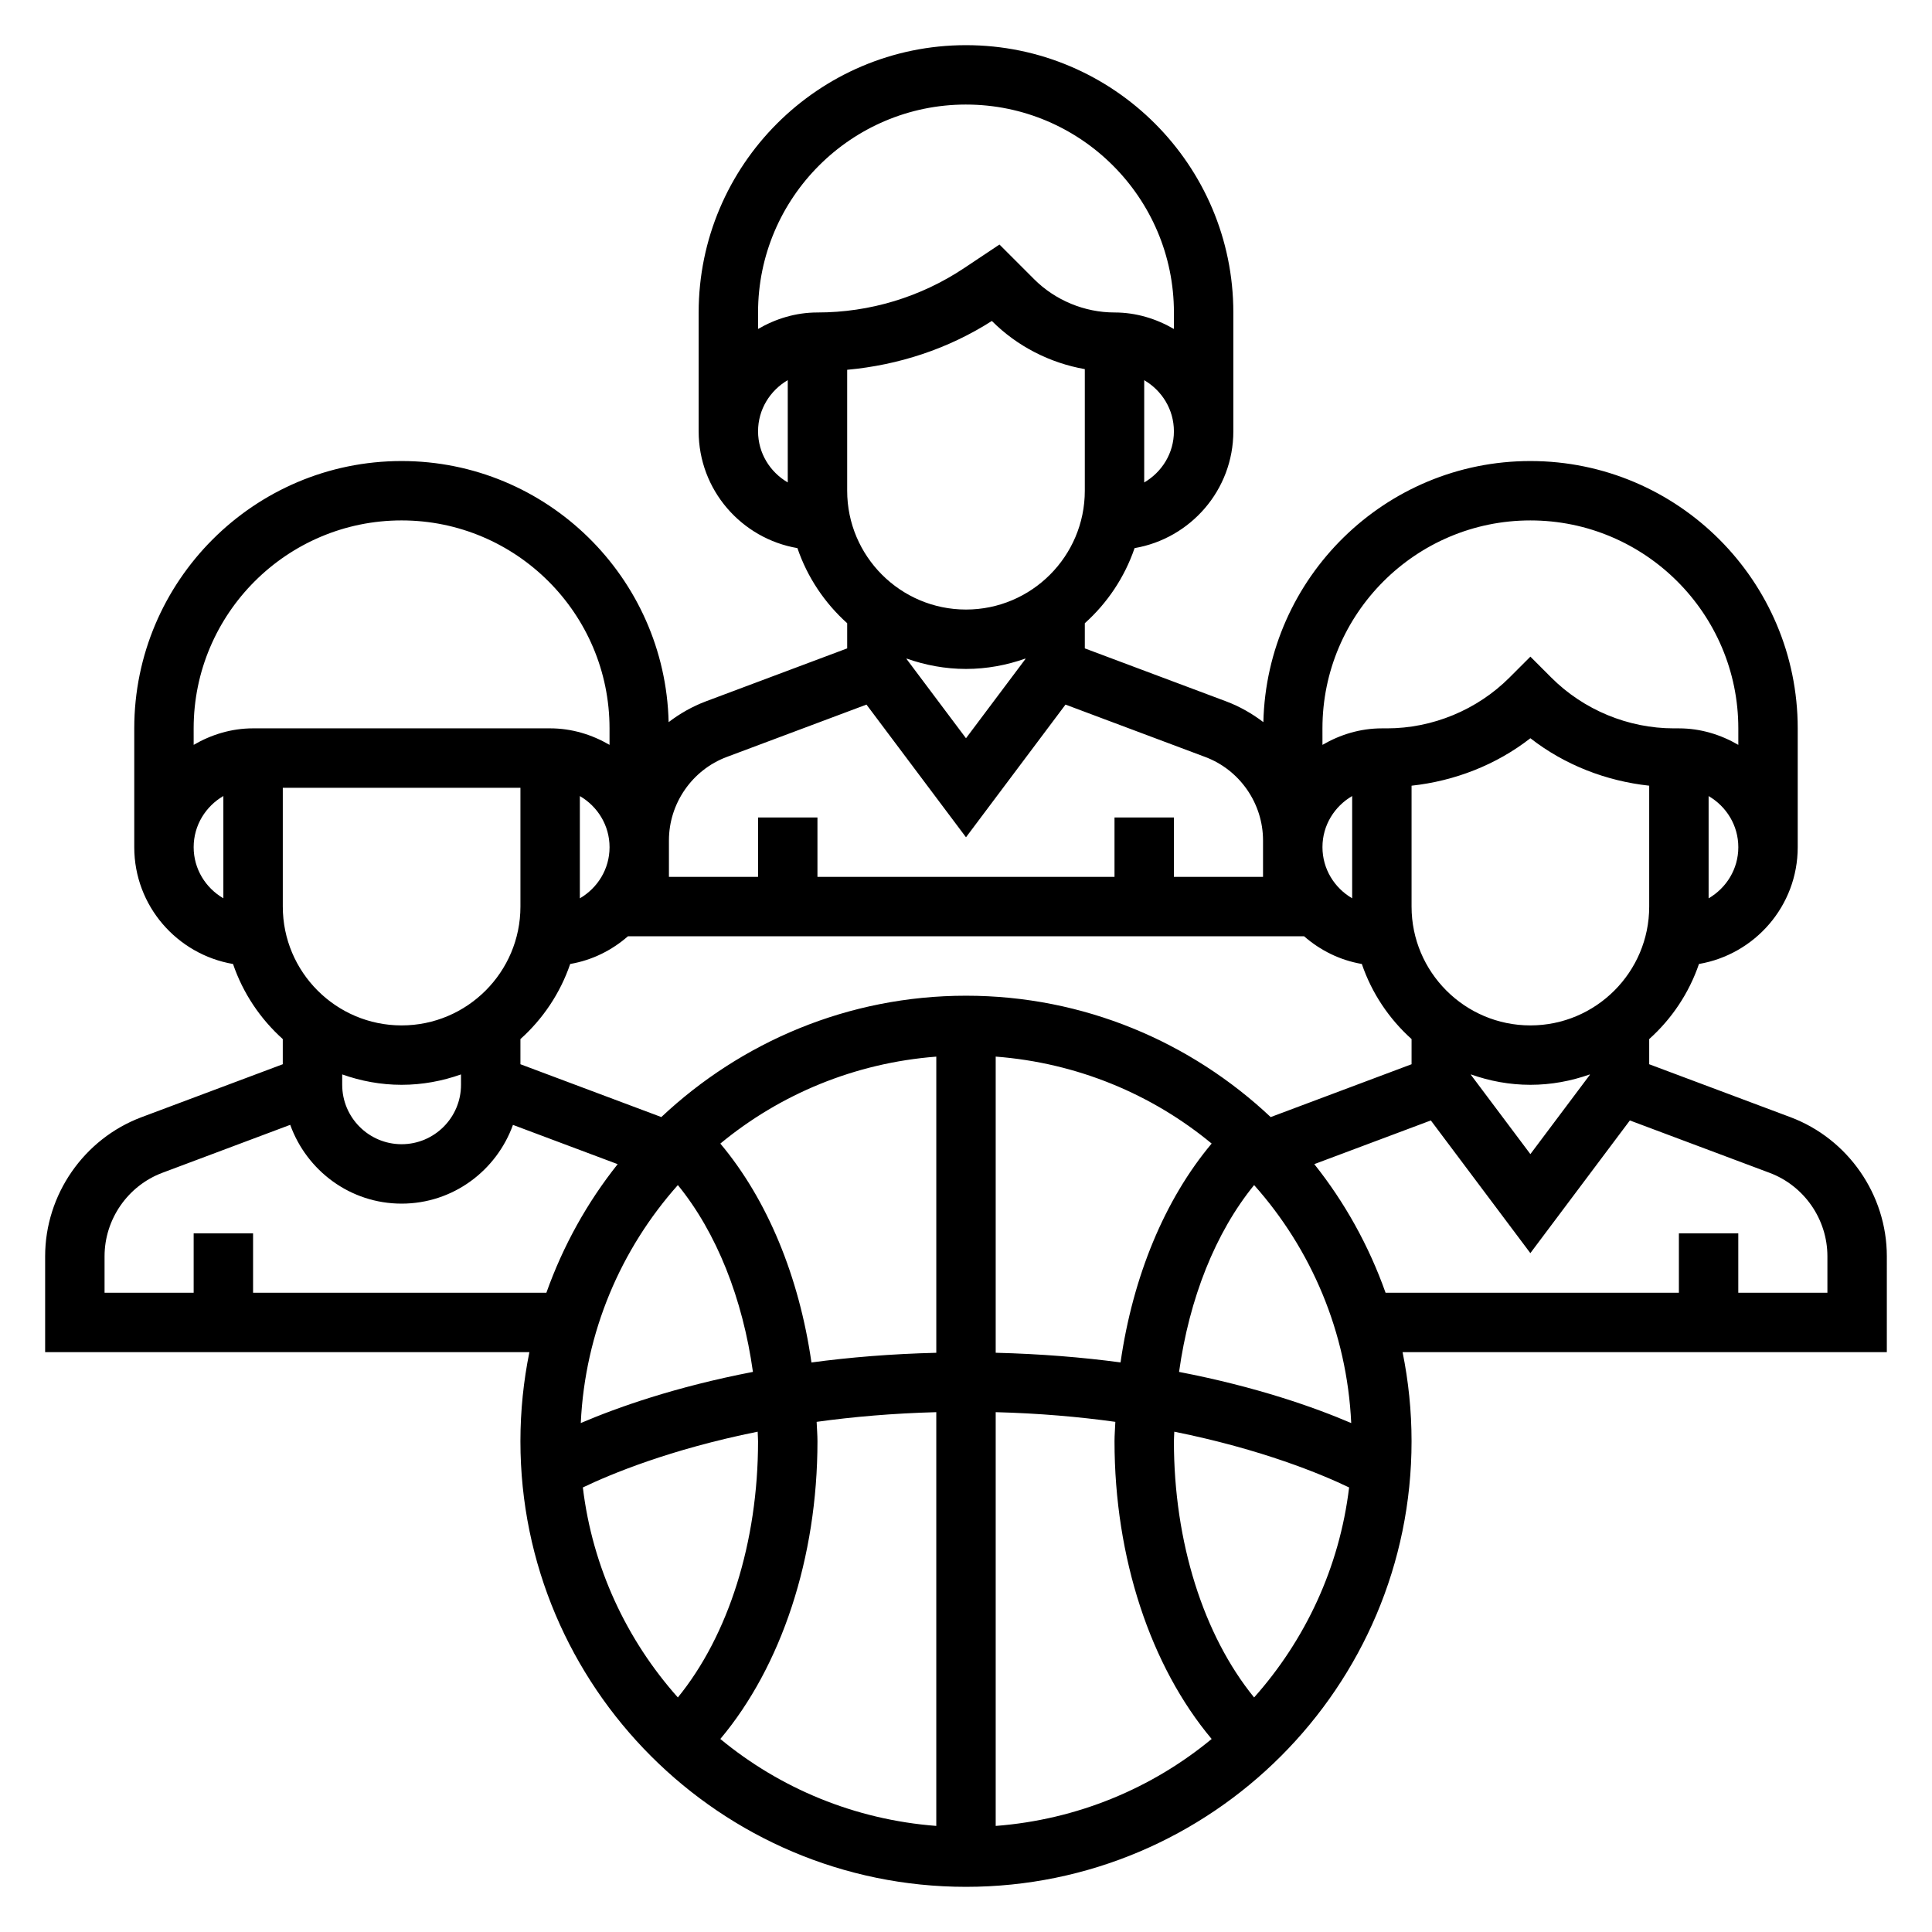
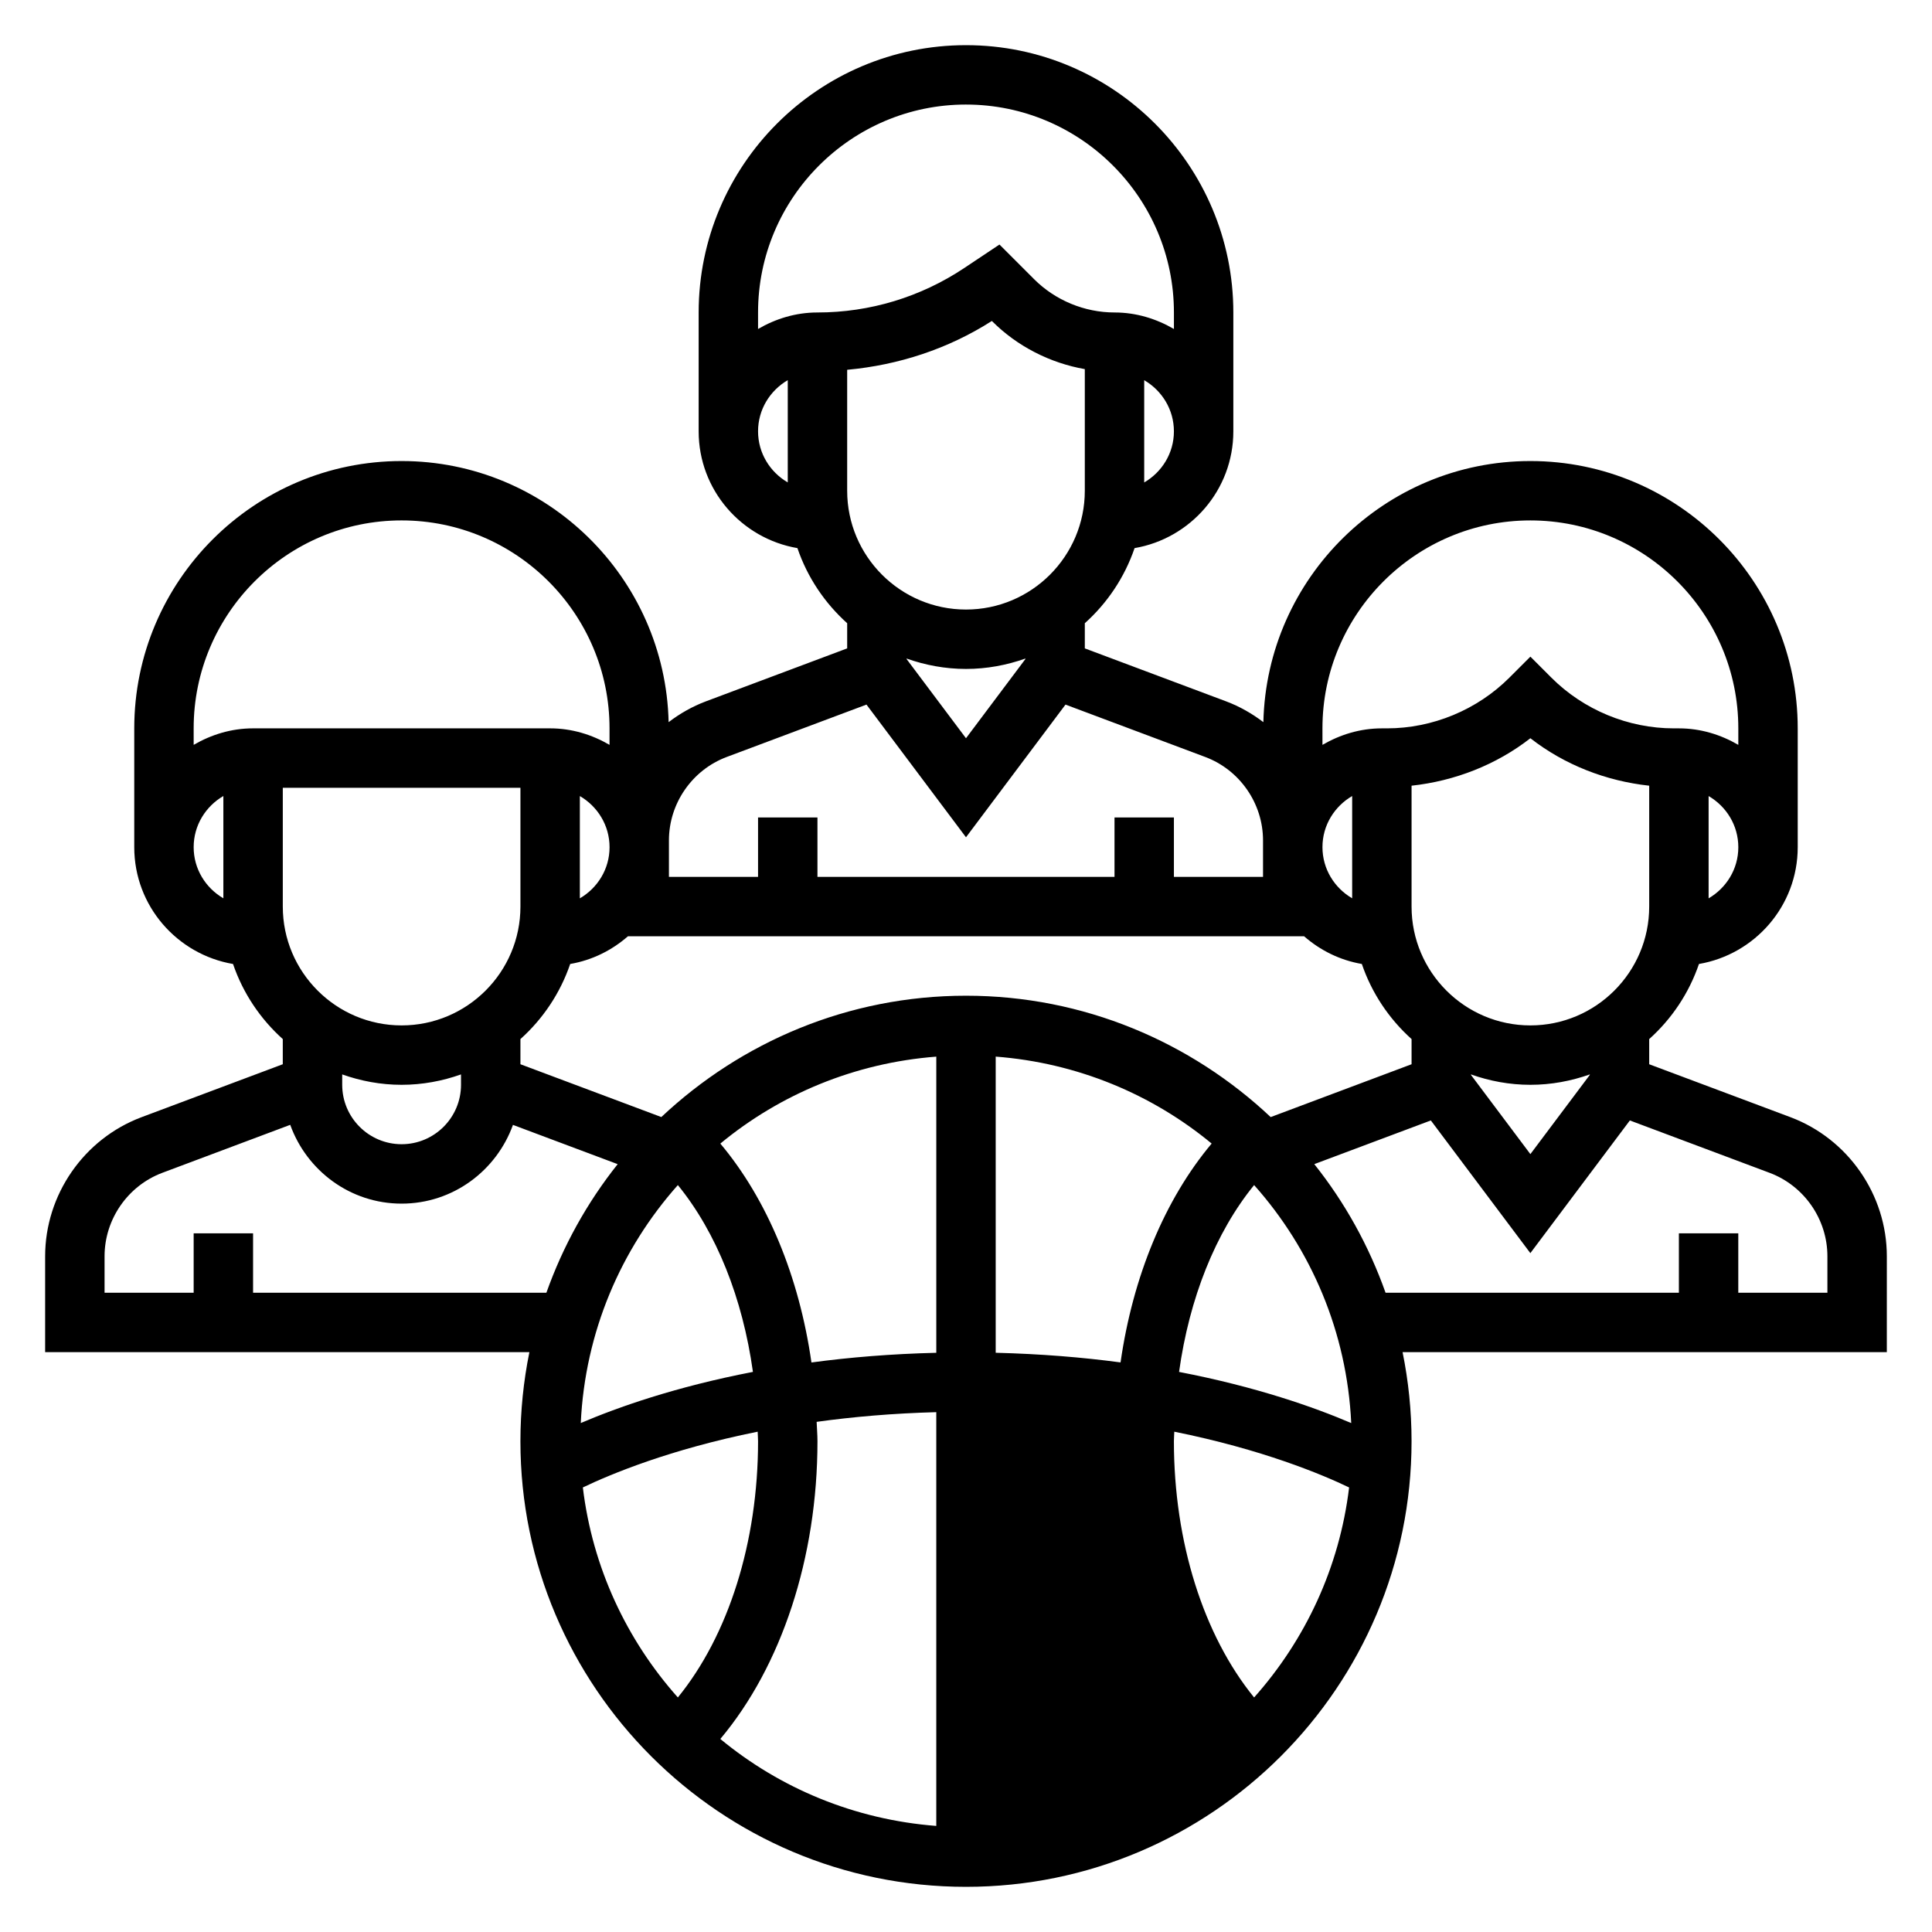
<svg xmlns="http://www.w3.org/2000/svg" fill="#000000" width="800px" height="800px" version="1.1" viewBox="144 144 512 512">
-   <path d="m644.03 476.93c0-16.312-10.266-31.125-25.535-36.863l-37.441-14.031v-6.668c5.961-5.344 10.547-12.164 13.188-19.902 14.828-2.539 26.172-15.402 26.172-30.949v-31.488c0-39.07-31.781-70.848-70.848-70.848-38.512 0-69.871 30.898-70.762 69.195-2.977-2.266-6.273-4.156-9.879-5.512l-37.438-14.035v-6.668c5.961-5.344 10.547-12.164 13.188-19.902 14.828-2.543 26.172-15.406 26.172-30.953v-31.488c0-39.07-31.781-70.848-70.848-70.848-39.07 0-70.848 31.781-70.848 70.848v31.488c0 15.547 11.344 28.41 26.176 30.953 2.633 7.731 7.223 14.547 13.184 19.902v6.668l-37.438 14.035c-3.606 1.355-6.902 3.242-9.879 5.512-0.895-38.301-32.254-69.195-70.766-69.195-39.07 0-70.848 31.781-70.848 70.848v31.488c0 15.547 11.344 28.41 26.176 30.953 2.637 7.731 7.227 14.547 13.184 19.898v6.668l-37.438 14.035c-15.273 5.731-25.539 20.547-25.539 36.859v25.41h128.33c-1.547 7.633-2.375 15.531-2.375 23.613 0 65.109 52.973 118.08 118.08 118.08s118.08-52.973 118.08-118.08c0-8.086-0.828-15.98-2.379-23.617l128.33 0.004zm-125.95-50.895-37.336 14.004c-21.137-19.883-49.5-32.164-80.742-32.164s-59.605 12.281-80.742 32.156l-37.34-13.996v-6.668c5.961-5.344 10.547-12.164 13.188-19.902 5.816-1 11.027-3.606 15.297-7.336h179.2c4.266 3.723 9.477 6.336 15.297 7.336 2.633 7.734 7.223 14.551 13.18 19.902zm-194.44 32.023c10.258 12.586 17.176 30.031 19.895 49.508-20.586 3.969-35.945 9.414-45.625 13.555 1.129-24.152 10.641-46.105 25.73-63.062zm11.258-10.996c15.801-13.059 35.598-21.379 57.23-23.043v78.484c-11.98 0.293-23.027 1.211-33.086 2.566-3.254-22.727-11.684-43.172-24.145-58.008zm57.227 71.176v109.65c-21.633-1.66-41.43-9.98-57.23-23.043 16.195-19.281 25.742-48.031 25.742-78.891 0-1.73-0.156-3.426-0.219-5.148 9.621-1.336 20.199-2.258 31.707-2.566zm15.746 0c11.508 0.301 22.09 1.227 31.707 2.566-0.062 1.727-0.219 3.418-0.219 5.148 0 30.859 9.547 59.605 25.742 78.895-15.801 13.059-35.598 21.379-57.23 23.043zm0-15.742v-78.484c21.633 1.66 41.43 9.98 57.23 23.043-12.461 14.84-20.891 35.289-24.145 58-10.062-1.348-21.105-2.258-33.086-2.559zm68.484-44.438c15.098 16.957 24.602 38.91 25.734 63.07-9.684-4.148-25.039-9.59-45.625-13.555 2.715-19.484 9.637-36.93 19.891-49.516zm-257.41-73.801v-31.488h62.977v31.488c0 17.367-14.121 31.488-31.488 31.488-17.367 0-31.488-14.121-31.488-31.488zm78.723-2.188v-27.102c4.684 2.731 7.871 7.754 7.871 13.555s-3.188 10.816-7.871 13.547zm204.67-27.113v27.102c-4.684-2.731-7.871-7.754-7.871-13.555-0.004-5.801 3.188-10.812 7.871-13.547zm31.488 73.777c4.938 1.754 10.219 2.754 15.742 2.754 5.527 0 10.809-1.008 15.742-2.754v0.133l-15.742 20.988-15.742-20.988zm15.742-12.988c-17.367 0-31.488-14.121-31.488-31.488v-32.039c11.43-1.242 22.426-5.512 31.488-12.578 9.062 7.07 20.059 11.336 31.488 12.578v32.039c0 17.367-14.121 31.488-31.488 31.488zm47.234-33.676v-27.102c4.684 2.731 7.871 7.754 7.871 13.555s-3.188 10.816-7.871 13.547zm-47.234-100.15c30.379 0 55.105 24.727 55.105 55.105v4.375c-4.652-2.707-9.984-4.375-15.746-4.375h-1.355c-12.074 0-23.898-4.894-32.441-13.438l-5.562-5.566-5.566 5.566c-8.539 8.539-20.363 13.438-32.438 13.438h-1.355c-5.762 0-11.09 1.668-15.742 4.375l-0.004-4.375c0-30.379 24.727-55.105 55.105-55.105zm-149.57 23.617c-17.367 0-31.488-14.121-31.488-31.488v-32.047c13.617-1.25 26.742-5.527 38.344-12.941l0.062 0.062c6.668 6.668 15.344 11.074 24.57 12.703v32.223c0 17.363-14.125 31.488-31.488 31.488zm47.23-33.676v-27.102c4.684 2.731 7.871 7.754 7.871 13.555s-3.188 10.812-7.871 13.547zm-47.23-100.15c30.379 0 55.105 24.727 55.105 55.105v4.375c-4.656-2.707-9.984-4.379-15.746-4.379-7.934 0-15.695-3.211-21.309-8.824l-9.18-9.18-9.336 6.227c-11.559 7.699-25.012 11.777-38.898 11.777-5.762 0-11.09 1.668-15.742 4.375v-4.375c0-30.375 24.727-55.102 55.105-55.102zm-55.105 86.59c0-5.801 3.188-10.824 7.871-13.555v27.102c-4.684-2.723-7.871-7.742-7.871-13.547zm55.105 62.977c5.527 0 10.809-1.008 15.742-2.754v0.133l-15.742 20.988-15.742-20.988-0.004-0.133c4.938 1.746 10.219 2.754 15.746 2.754zm-63.395 23.324 37.023-13.875 26.371 35.164 26.371-35.164 37.023 13.879c9.168 3.43 15.324 12.316 15.324 22.109v9.668h-23.617v-15.742h-15.742v15.742h-78.723v-15.742h-15.742v15.742h-23.617v-9.664c0-9.797 6.156-18.684 15.328-22.117zm-86.176-62.684c30.379 0 55.105 24.727 55.105 55.105v4.375c-4.652-2.707-9.984-4.375-15.746-4.375h-78.719c-5.762 0-11.09 1.668-15.742 4.375l-0.004-4.375c0-30.379 24.727-55.105 55.105-55.105zm-55.105 86.594c0-5.801 3.188-10.824 7.871-13.555v27.102c-4.68-2.723-7.871-7.746-7.871-13.547zm55.105 62.977c5.527 0 10.809-1.008 15.742-2.754l0.004 2.754c0 8.684-7.062 15.742-15.742 15.742-8.684 0-15.742-7.062-15.742-15.742v-2.754c4.93 1.746 10.211 2.754 15.738 2.754zm-39.359 55.102v-15.742h-15.746v15.742h-23.613v-9.668c0-9.793 6.156-18.68 15.328-22.121l33.875-12.707c4.379 12.145 15.898 20.883 29.516 20.883 13.617 0 25.137-8.738 29.512-20.867l27.75 10.406c-8.078 10.141-14.469 21.633-18.895 34.078zm87.395 51.602c7.273-3.488 23.027-10.086 46.328-14.777 0.016 0.852 0.102 1.68 0.102 2.535 0 26.75-7.856 51.445-21.254 67.895-13.539-15.207-22.625-34.414-25.176-55.652zm177.89 55.656c-13.398-16.453-21.254-41.148-21.254-67.898 0-0.859 0.086-1.684 0.102-2.535 23.301 4.699 39.062 11.289 46.328 14.777-2.551 21.238-11.633 40.445-25.176 55.656zm151.93-107.26h-23.617v-15.742h-15.742v15.742h-77.734c-4.418-12.445-10.809-23.945-18.887-34.078l30.887-11.578 26.371 35.164 26.371-35.164 37.023 13.879c9.172 3.43 15.328 12.32 15.328 22.113z" />
+   <path d="m644.03 476.93c0-16.312-10.266-31.125-25.535-36.863l-37.441-14.031v-6.668c5.961-5.344 10.547-12.164 13.188-19.902 14.828-2.539 26.172-15.402 26.172-30.949v-31.488c0-39.07-31.781-70.848-70.848-70.848-38.512 0-69.871 30.898-70.762 69.195-2.977-2.266-6.273-4.156-9.879-5.512l-37.438-14.035v-6.668c5.961-5.344 10.547-12.164 13.188-19.902 14.828-2.543 26.172-15.406 26.172-30.953v-31.488c0-39.07-31.781-70.848-70.848-70.848-39.07 0-70.848 31.781-70.848 70.848v31.488c0 15.547 11.344 28.41 26.176 30.953 2.633 7.731 7.223 14.547 13.184 19.902v6.668l-37.438 14.035c-3.606 1.355-6.902 3.242-9.879 5.512-0.895-38.301-32.254-69.195-70.766-69.195-39.07 0-70.848 31.781-70.848 70.848v31.488c0 15.547 11.344 28.41 26.176 30.953 2.637 7.731 7.227 14.547 13.184 19.898v6.668l-37.438 14.035c-15.273 5.731-25.539 20.547-25.539 36.859v25.41h128.33c-1.547 7.633-2.375 15.531-2.375 23.613 0 65.109 52.973 118.08 118.08 118.08s118.08-52.973 118.08-118.08c0-8.086-0.828-15.98-2.379-23.617l128.33 0.004zm-125.95-50.895-37.336 14.004c-21.137-19.883-49.5-32.164-80.742-32.164s-59.605 12.281-80.742 32.156l-37.34-13.996v-6.668c5.961-5.344 10.547-12.164 13.188-19.902 5.816-1 11.027-3.606 15.297-7.336h179.2c4.266 3.723 9.477 6.336 15.297 7.336 2.633 7.734 7.223 14.551 13.18 19.902zm-194.44 32.023c10.258 12.586 17.176 30.031 19.895 49.508-20.586 3.969-35.945 9.414-45.625 13.555 1.129-24.152 10.641-46.105 25.73-63.062zm11.258-10.996c15.801-13.059 35.598-21.379 57.23-23.043v78.484c-11.98 0.293-23.027 1.211-33.086 2.566-3.254-22.727-11.684-43.172-24.145-58.008zm57.227 71.176v109.65c-21.633-1.66-41.43-9.98-57.23-23.043 16.195-19.281 25.742-48.031 25.742-78.891 0-1.73-0.156-3.426-0.219-5.148 9.621-1.336 20.199-2.258 31.707-2.566zm15.746 0zm0-15.742v-78.484c21.633 1.66 41.43 9.98 57.23 23.043-12.461 14.84-20.891 35.289-24.145 58-10.062-1.348-21.105-2.258-33.086-2.559zm68.484-44.438c15.098 16.957 24.602 38.91 25.734 63.07-9.684-4.148-25.039-9.59-45.625-13.555 2.715-19.484 9.637-36.93 19.891-49.516zm-257.41-73.801v-31.488h62.977v31.488c0 17.367-14.121 31.488-31.488 31.488-17.367 0-31.488-14.121-31.488-31.488zm78.723-2.188v-27.102c4.684 2.731 7.871 7.754 7.871 13.555s-3.188 10.816-7.871 13.547zm204.67-27.113v27.102c-4.684-2.731-7.871-7.754-7.871-13.555-0.004-5.801 3.188-10.812 7.871-13.547zm31.488 73.777c4.938 1.754 10.219 2.754 15.742 2.754 5.527 0 10.809-1.008 15.742-2.754v0.133l-15.742 20.988-15.742-20.988zm15.742-12.988c-17.367 0-31.488-14.121-31.488-31.488v-32.039c11.43-1.242 22.426-5.512 31.488-12.578 9.062 7.07 20.059 11.336 31.488 12.578v32.039c0 17.367-14.121 31.488-31.488 31.488zm47.234-33.676v-27.102c4.684 2.731 7.871 7.754 7.871 13.555s-3.188 10.816-7.871 13.547zm-47.234-100.15c30.379 0 55.105 24.727 55.105 55.105v4.375c-4.652-2.707-9.984-4.375-15.746-4.375h-1.355c-12.074 0-23.898-4.894-32.441-13.438l-5.562-5.566-5.566 5.566c-8.539 8.539-20.363 13.438-32.438 13.438h-1.355c-5.762 0-11.09 1.668-15.742 4.375l-0.004-4.375c0-30.379 24.727-55.105 55.105-55.105zm-149.57 23.617c-17.367 0-31.488-14.121-31.488-31.488v-32.047c13.617-1.25 26.742-5.527 38.344-12.941l0.062 0.062c6.668 6.668 15.344 11.074 24.57 12.703v32.223c0 17.363-14.125 31.488-31.488 31.488zm47.23-33.676v-27.102c4.684 2.731 7.871 7.754 7.871 13.555s-3.188 10.812-7.871 13.547zm-47.23-100.15c30.379 0 55.105 24.727 55.105 55.105v4.375c-4.656-2.707-9.984-4.379-15.746-4.379-7.934 0-15.695-3.211-21.309-8.824l-9.18-9.18-9.336 6.227c-11.559 7.699-25.012 11.777-38.898 11.777-5.762 0-11.09 1.668-15.742 4.375v-4.375c0-30.375 24.727-55.102 55.105-55.102zm-55.105 86.59c0-5.801 3.188-10.824 7.871-13.555v27.102c-4.684-2.723-7.871-7.742-7.871-13.547zm55.105 62.977c5.527 0 10.809-1.008 15.742-2.754v0.133l-15.742 20.988-15.742-20.988-0.004-0.133c4.938 1.746 10.219 2.754 15.746 2.754zm-63.395 23.324 37.023-13.875 26.371 35.164 26.371-35.164 37.023 13.879c9.168 3.43 15.324 12.316 15.324 22.109v9.668h-23.617v-15.742h-15.742v15.742h-78.723v-15.742h-15.742v15.742h-23.617v-9.664c0-9.797 6.156-18.684 15.328-22.117zm-86.176-62.684c30.379 0 55.105 24.727 55.105 55.105v4.375c-4.652-2.707-9.984-4.375-15.746-4.375h-78.719c-5.762 0-11.09 1.668-15.742 4.375l-0.004-4.375c0-30.379 24.727-55.105 55.105-55.105zm-55.105 86.594c0-5.801 3.188-10.824 7.871-13.555v27.102c-4.68-2.723-7.871-7.746-7.871-13.547zm55.105 62.977c5.527 0 10.809-1.008 15.742-2.754l0.004 2.754c0 8.684-7.062 15.742-15.742 15.742-8.684 0-15.742-7.062-15.742-15.742v-2.754c4.93 1.746 10.211 2.754 15.738 2.754zm-39.359 55.102v-15.742h-15.746v15.742h-23.613v-9.668c0-9.793 6.156-18.68 15.328-22.121l33.875-12.707c4.379 12.145 15.898 20.883 29.516 20.883 13.617 0 25.137-8.738 29.512-20.867l27.75 10.406c-8.078 10.141-14.469 21.633-18.895 34.078zm87.395 51.602c7.273-3.488 23.027-10.086 46.328-14.777 0.016 0.852 0.102 1.68 0.102 2.535 0 26.75-7.856 51.445-21.254 67.895-13.539-15.207-22.625-34.414-25.176-55.652zm177.89 55.656c-13.398-16.453-21.254-41.148-21.254-67.898 0-0.859 0.086-1.684 0.102-2.535 23.301 4.699 39.062 11.289 46.328 14.777-2.551 21.238-11.633 40.445-25.176 55.656zm151.93-107.26h-23.617v-15.742h-15.742v15.742h-77.734c-4.418-12.445-10.809-23.945-18.887-34.078l30.887-11.578 26.371 35.164 26.371-35.164 37.023 13.879c9.172 3.43 15.328 12.32 15.328 22.113z" />
</svg>